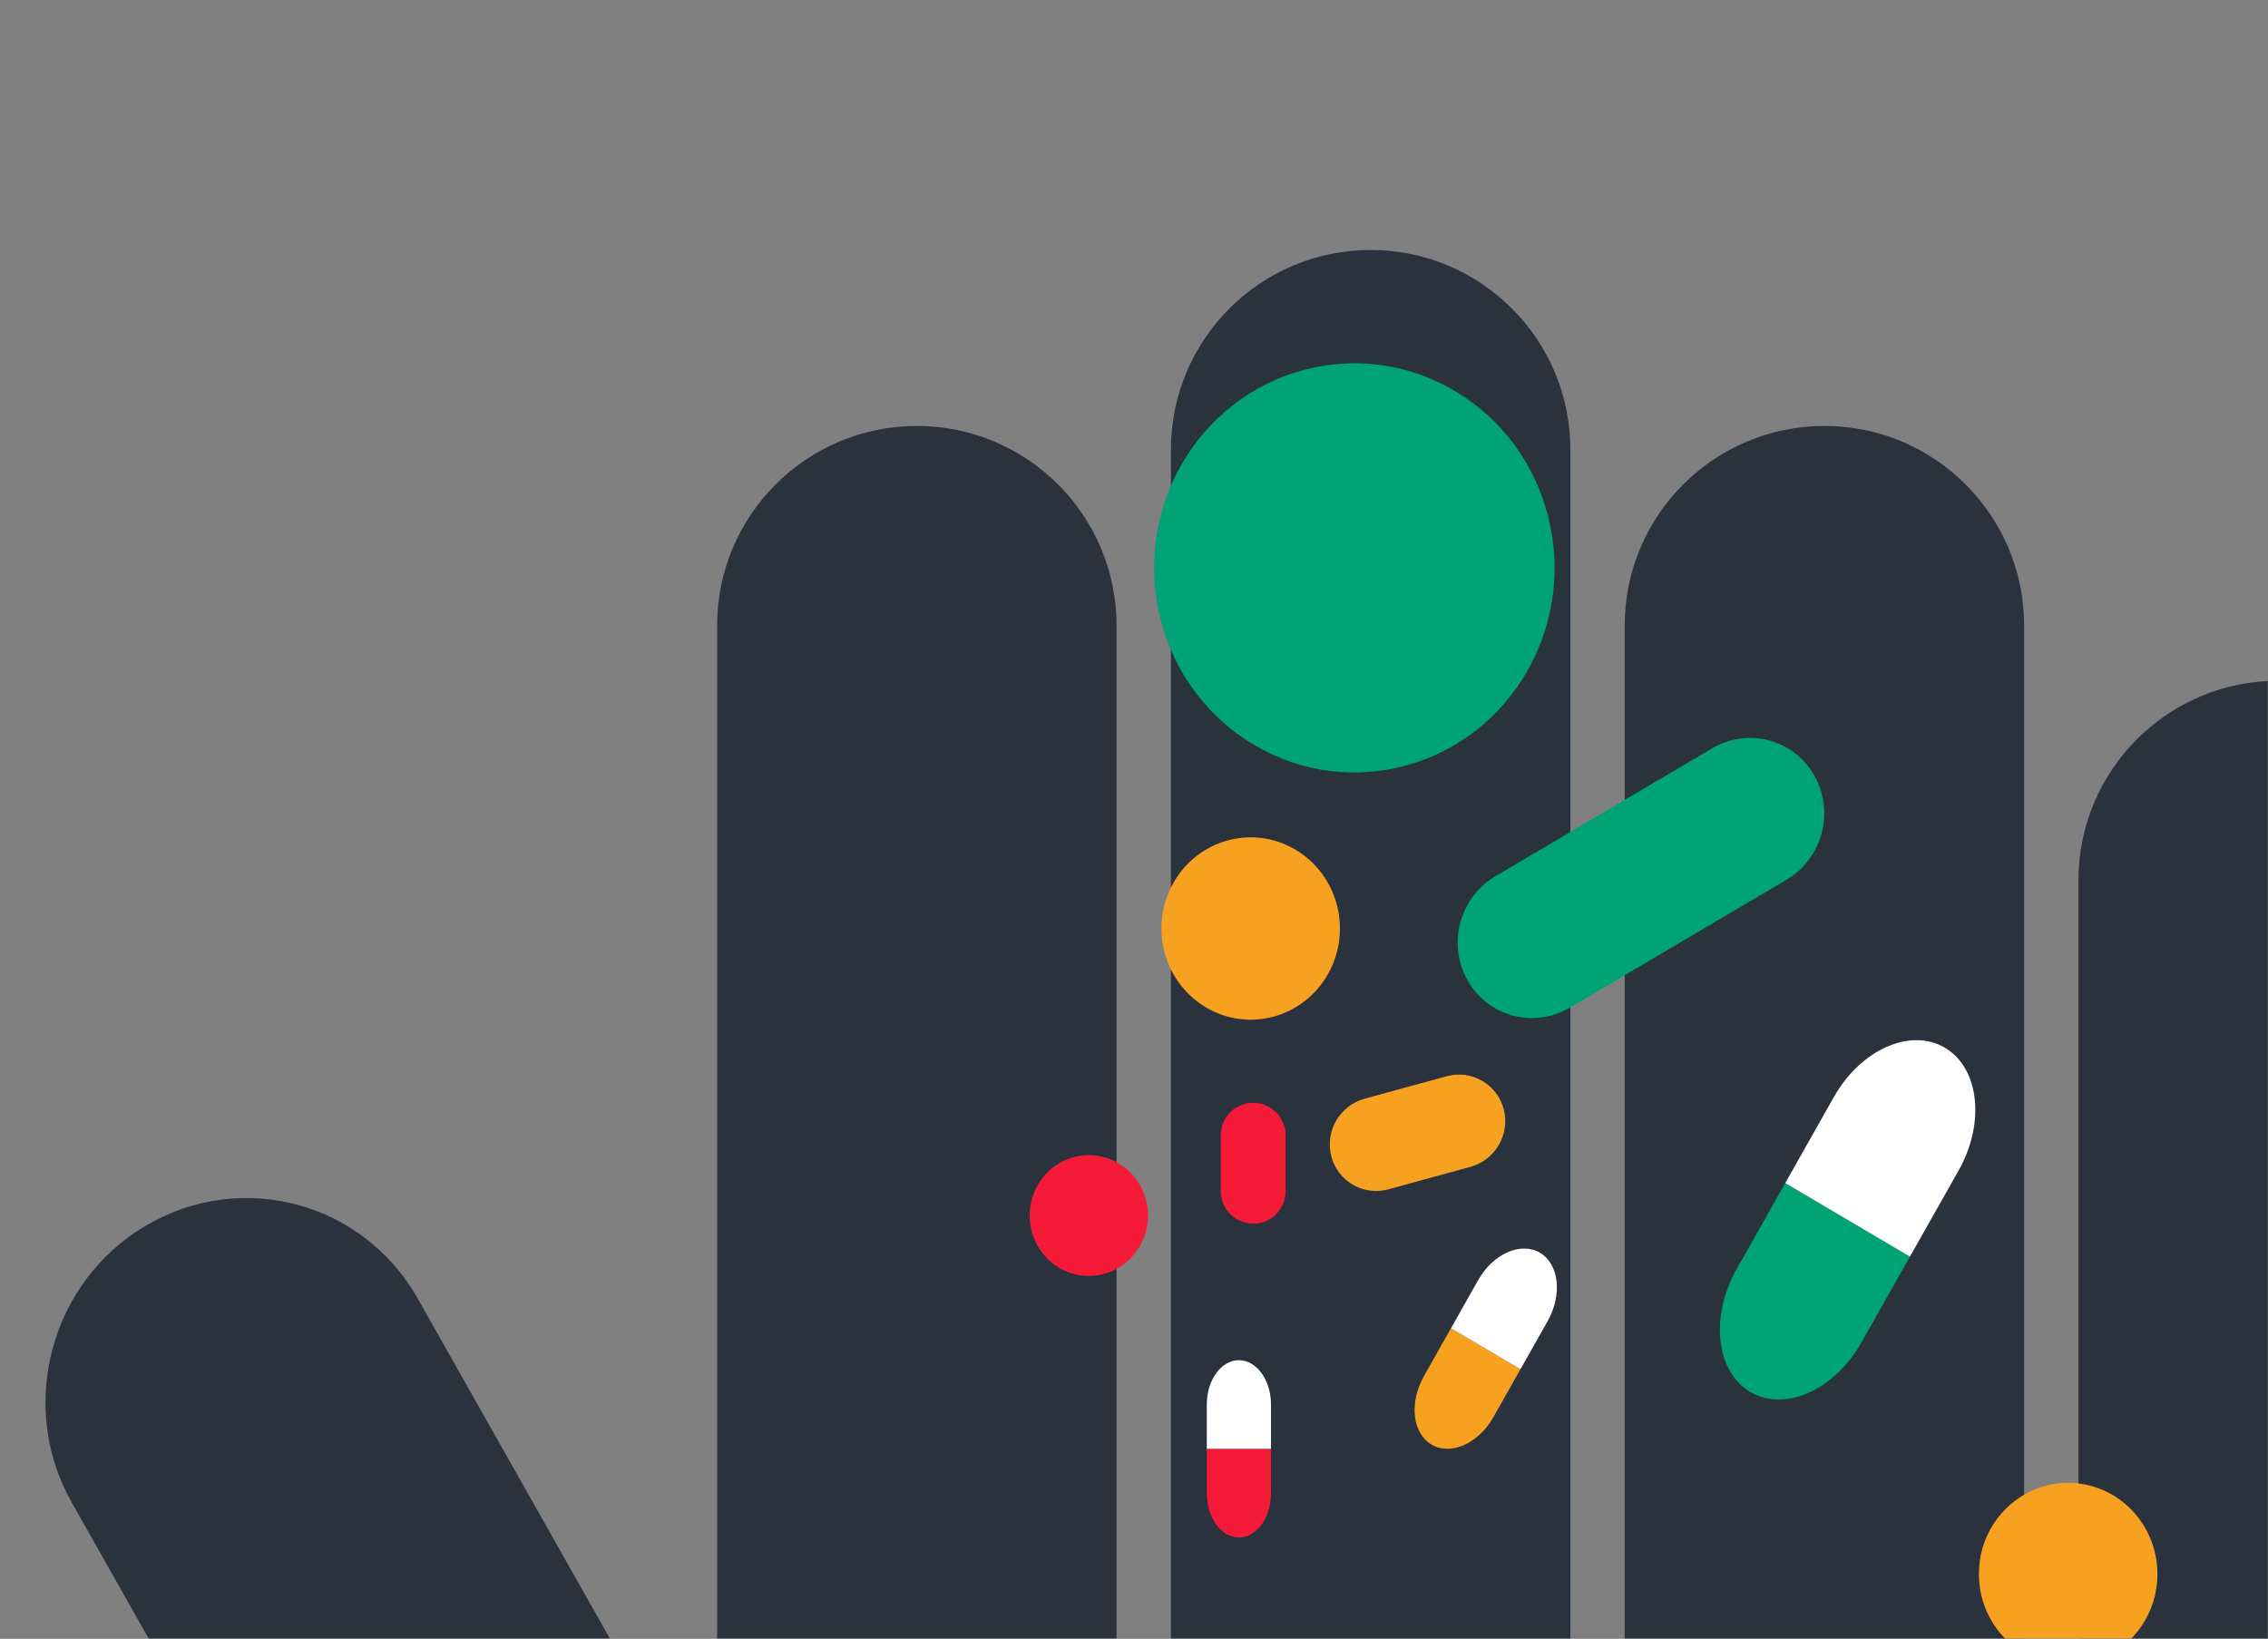
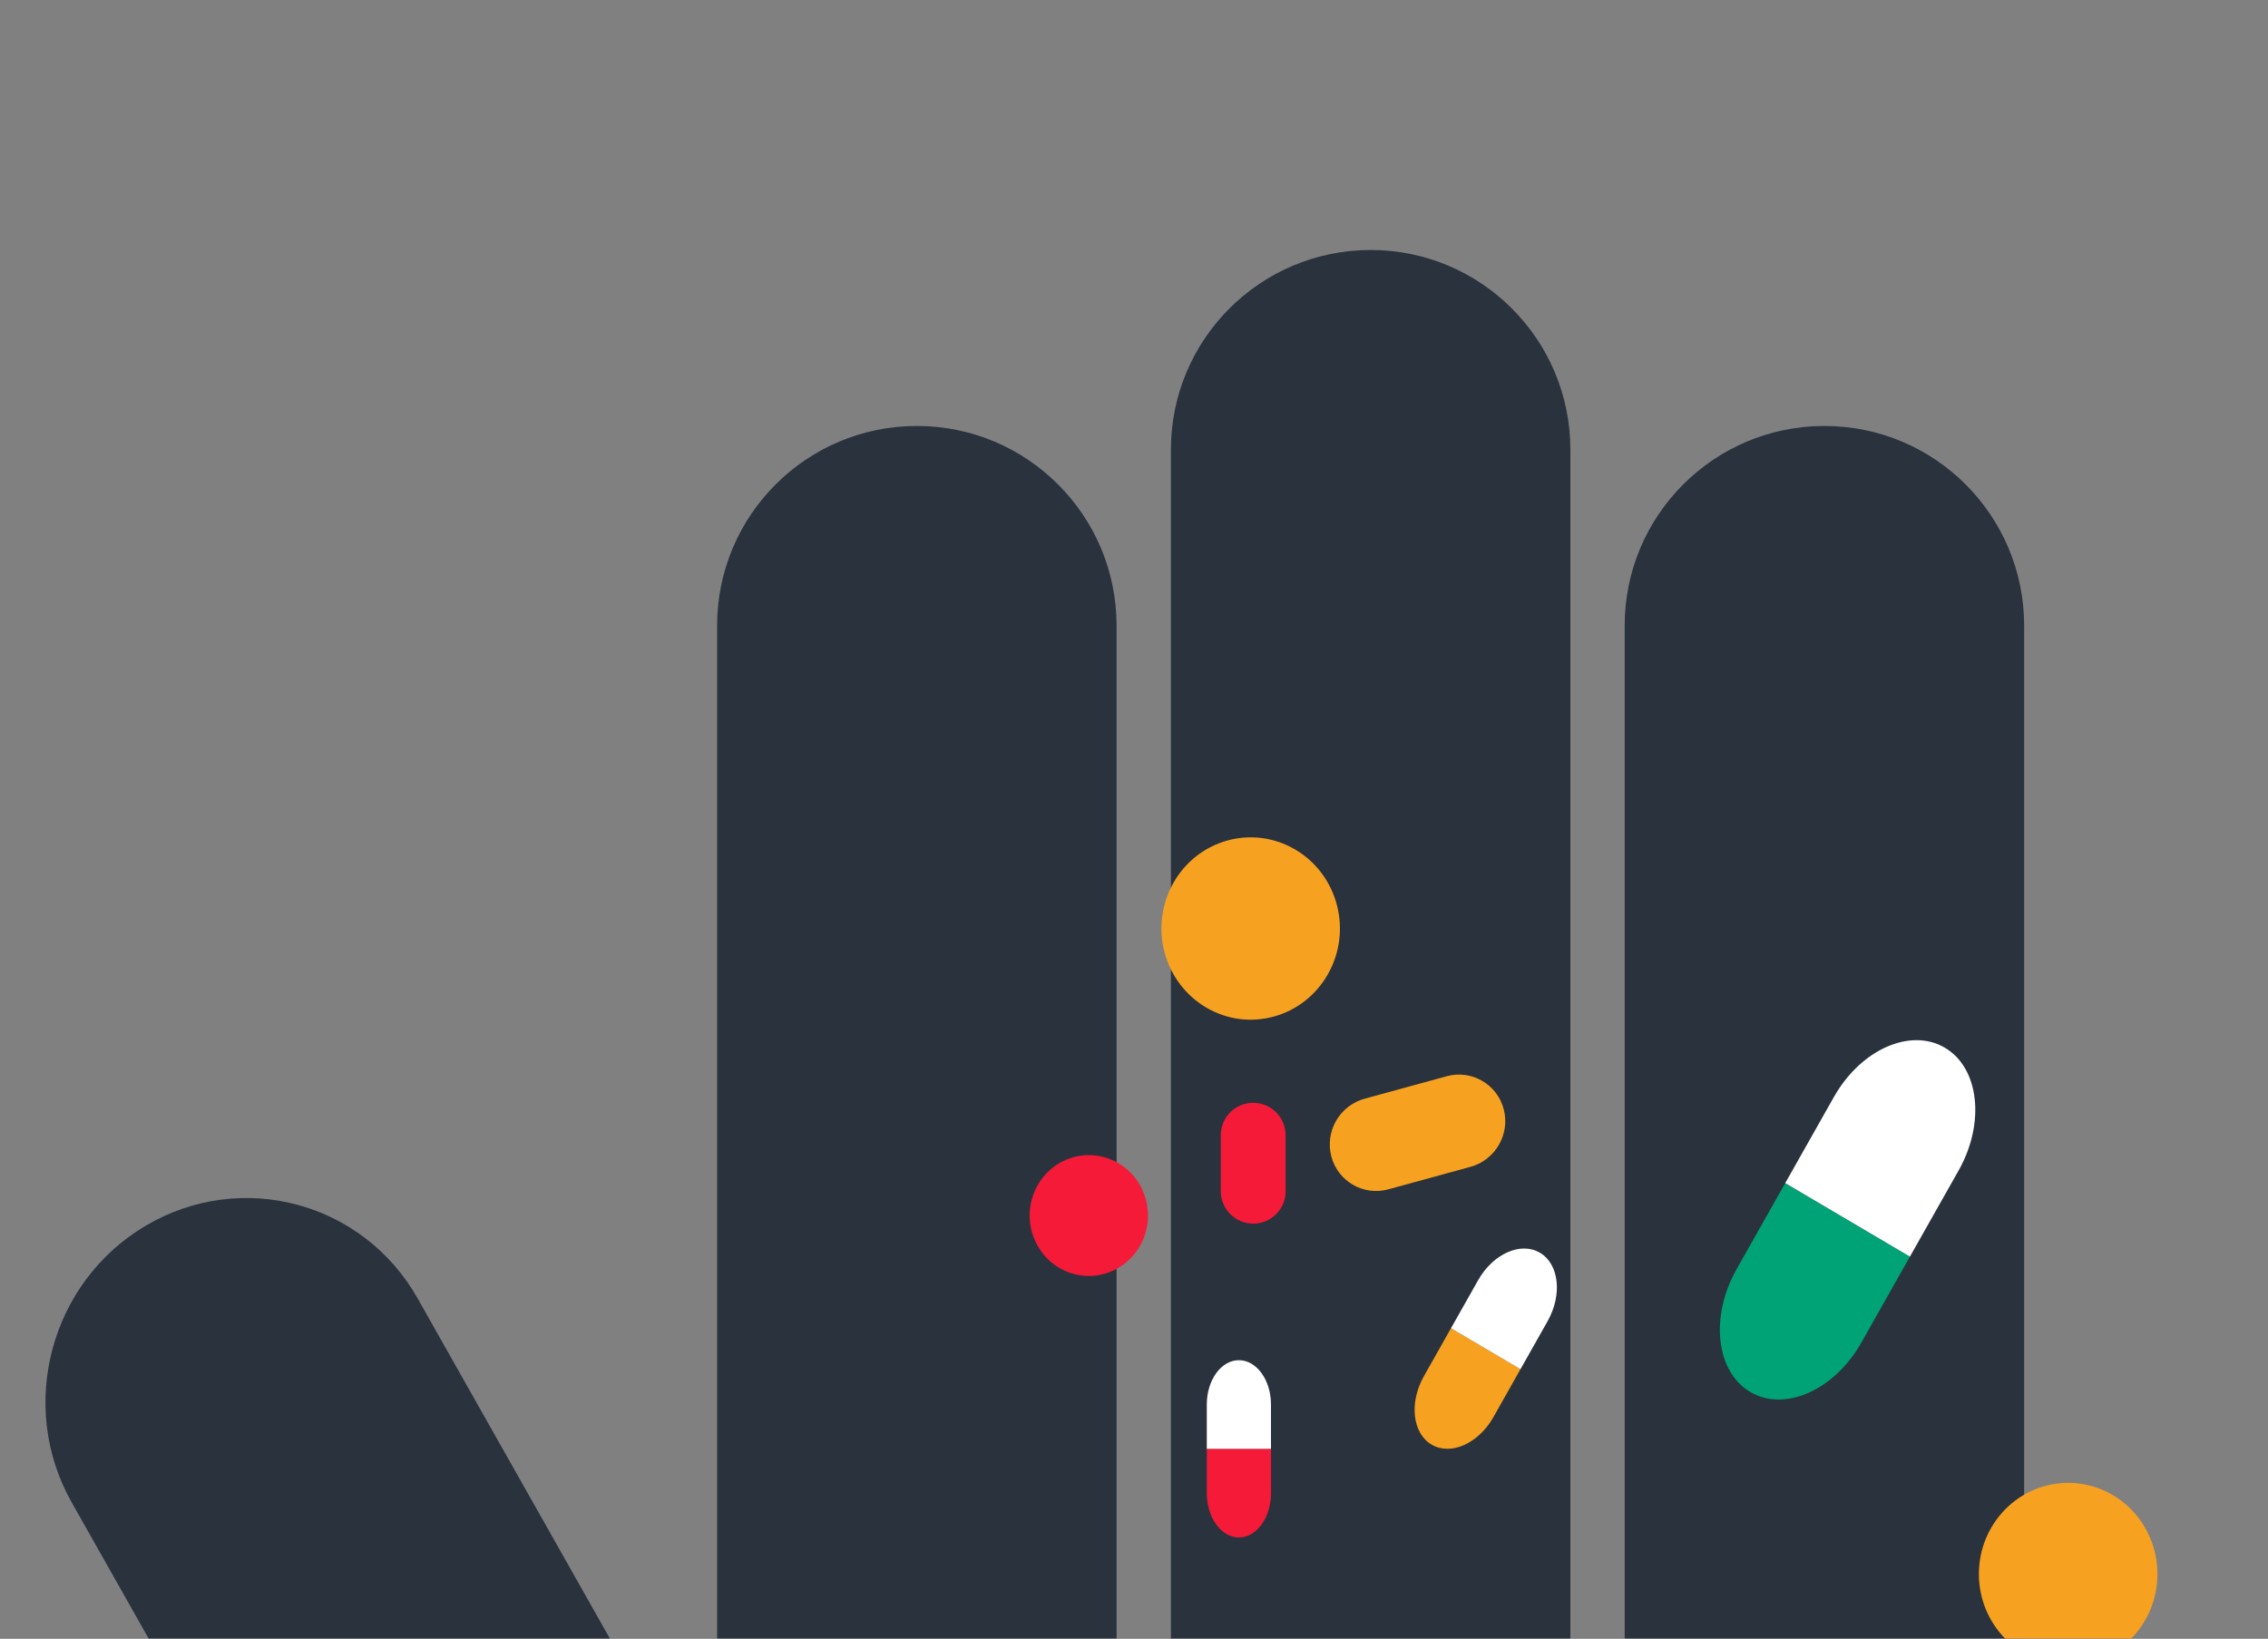
<svg xmlns="http://www.w3.org/2000/svg" width="898" height="649" viewBox="0 0 898 649" fill="none">
  <rect x="0" y="0" width="898" height="649" fill="#808080" stroke="none" />
  <mask id="mask0_2859_6697" style="mask-type:alpha" maskUnits="userSpaceOnUse" x="0" y="0" width="898" height="649">
    <rect width="898" height="649" fill="#D9D9D9" />
  </mask>
  <g mask="url(#mask0_2859_6697)">
-     <path d="M981.109 715.721C981.109 759.391 945.699 794.801 902.028 794.801C881.059 794.801 860.937 786.465 846.11 771.639C831.284 756.812 822.948 736.69 822.948 715.721V348.652C822.948 304.982 858.358 269.572 902.028 269.572C945.699 269.572 981.109 304.982 981.109 348.652V715.721Z" fill="#29323D" />
    <path d="M442.1 735.045C442.1 778.715 406.69 814.125 363.02 814.125C342.05 814.125 321.928 805.79 307.102 790.963C292.275 776.136 283.939 756.014 283.939 735.045V247.768C283.939 204.097 319.349 168.688 363.02 168.688C406.69 168.688 442.1 204.097 442.1 247.768V735.045Z" fill="#29323D" />
    <path d="M621.78 747.342C621.78 791.012 586.37 826.422 542.699 826.422C521.73 826.422 501.608 818.086 486.781 803.26C471.955 788.433 463.619 768.311 463.619 747.342V178.081C463.619 134.411 499.029 99.001 542.699 99.001C586.37 99.001 621.78 134.411 621.78 178.081V747.342Z" fill="#29323D" />
    <path d="M801.444 735.045C801.444 778.715 766.034 814.125 722.363 814.125C701.394 814.125 681.272 805.79 666.445 790.963C651.619 776.136 643.283 756.014 643.283 735.045V247.768C643.283 204.097 678.693 168.688 722.363 168.688C766.034 168.688 801.444 204.097 801.444 247.768V735.045Z" fill="#29323D" />
    <path d="M266.023 1015.52L28.396 594.988C6.792 556.762 19.949 507.684 57.763 485.37C95.59 463.067 143.759 475.975 165.363 514.201L402.99 934.732" fill="#29323D" />
    <path d="M451.383 493.345C444.904 504.783 430.589 508.708 419.388 502.092C414.005 498.915 410.093 493.682 408.485 487.551C406.878 481.421 407.725 474.893 410.84 469.398C417.319 457.96 431.635 454.048 442.836 460.651C454.037 467.267 457.862 481.907 451.396 493.345" fill="#F51A38" />
    <path d="M525.803 385.756C516.047 403.025 494.442 408.943 477.535 398.975C469.423 394.191 463.493 386.304 461.063 377.059C458.634 367.814 459.904 357.959 464.589 349.661C474.345 332.392 495.95 326.474 512.857 336.441C529.765 346.409 535.558 368.487 525.803 385.756Z" fill="#F7A121" />
-     <path d="M604.909 265.398C583.005 304.147 534.513 317.416 496.599 295.039C478.383 284.299 465.101 266.594 459.656 245.849C454.212 225.092 457.065 202.976 467.581 184.374C489.484 145.625 537.977 132.356 575.891 154.733C613.817 177.11 626.8 226.649 604.909 265.398Z" fill="#00A375" />
    <path d="M509.044 471.751C509.044 478.84 503.3 484.584 496.211 484.584C492.81 484.584 489.545 483.226 487.128 480.821C484.723 478.417 483.365 475.152 483.365 471.738V449.56C483.353 442.471 489.097 436.727 496.186 436.727C503.275 436.727 509.032 442.471 509.032 449.56V471.738L509.044 471.751Z" fill="#F51A38" />
    <path d="M549.725 470.992C539.845 473.696 529.728 467.852 527.124 457.947C525.878 453.187 526.563 448.116 529.03 443.83C531.497 439.544 535.559 436.417 540.293 435.109L572.788 426.213C582.668 423.509 592.785 429.352 595.389 439.258C597.993 449.163 592.087 459.392 582.207 462.096L549.713 470.992H549.725Z" fill="#F7A121" />
-     <path d="M621.491 399.063C607.275 407.448 589.171 402.601 581.047 388.21C577.148 381.308 576.126 373.085 578.207 365.347C580.275 357.61 585.284 351.006 592.111 346.982L677.957 296.334C692.173 287.949 710.289 292.796 718.4 307.187C726.512 321.577 721.565 340.03 707.336 348.415L621.491 399.063Z" fill="#00A375" />
    <path d="M756.229 497.642L736.966 531.731C726.326 550.557 706.652 559.291 693.022 551.255C679.391 543.218 676.961 521.439 687.589 502.613L706.852 468.524L756.216 497.642H756.229Z" fill="#00A375" />
    <path d="M706.851 468.525L726.113 434.436C736.753 415.609 756.427 406.875 770.057 414.912C783.688 422.948 786.118 444.727 775.49 463.553L756.227 497.643L706.863 468.525H706.851Z" fill="white" />
    <path d="M602.031 542.21L591.304 561.211C585.373 571.701 574.409 576.573 566.821 572.088C559.221 567.602 557.875 555.467 563.793 544.976L574.521 525.975L602.031 542.197V542.21Z" fill="#F7A121" />
    <path d="M574.52 525.988L585.247 506.987C591.178 496.496 602.142 491.625 609.73 496.11C617.33 500.596 618.676 512.731 612.758 523.222L602.03 542.223L574.52 526V525.988Z" fill="white" />
    <path d="M503.251 573.756V591.312C503.251 601.005 497.557 608.867 490.543 608.867C483.528 608.867 477.834 601.005 477.834 591.312V573.756H503.251Z" fill="#F51A38" />
    <path d="M477.821 573.77V556.214C477.821 546.521 483.515 538.659 490.53 538.659C497.545 538.659 503.239 546.521 503.239 556.214V573.77H477.821Z" fill="white" />
    <path d="M783.526 623.346C783.526 603.398 799.35 587.238 818.874 587.238C828.243 587.238 837.239 591.038 843.868 597.816C850.496 604.594 854.221 613.777 854.221 623.346C854.221 643.293 838.398 659.453 818.874 659.453C799.35 659.453 783.526 643.281 783.526 623.346Z" fill="#F7A121" />
  </g>
</svg>